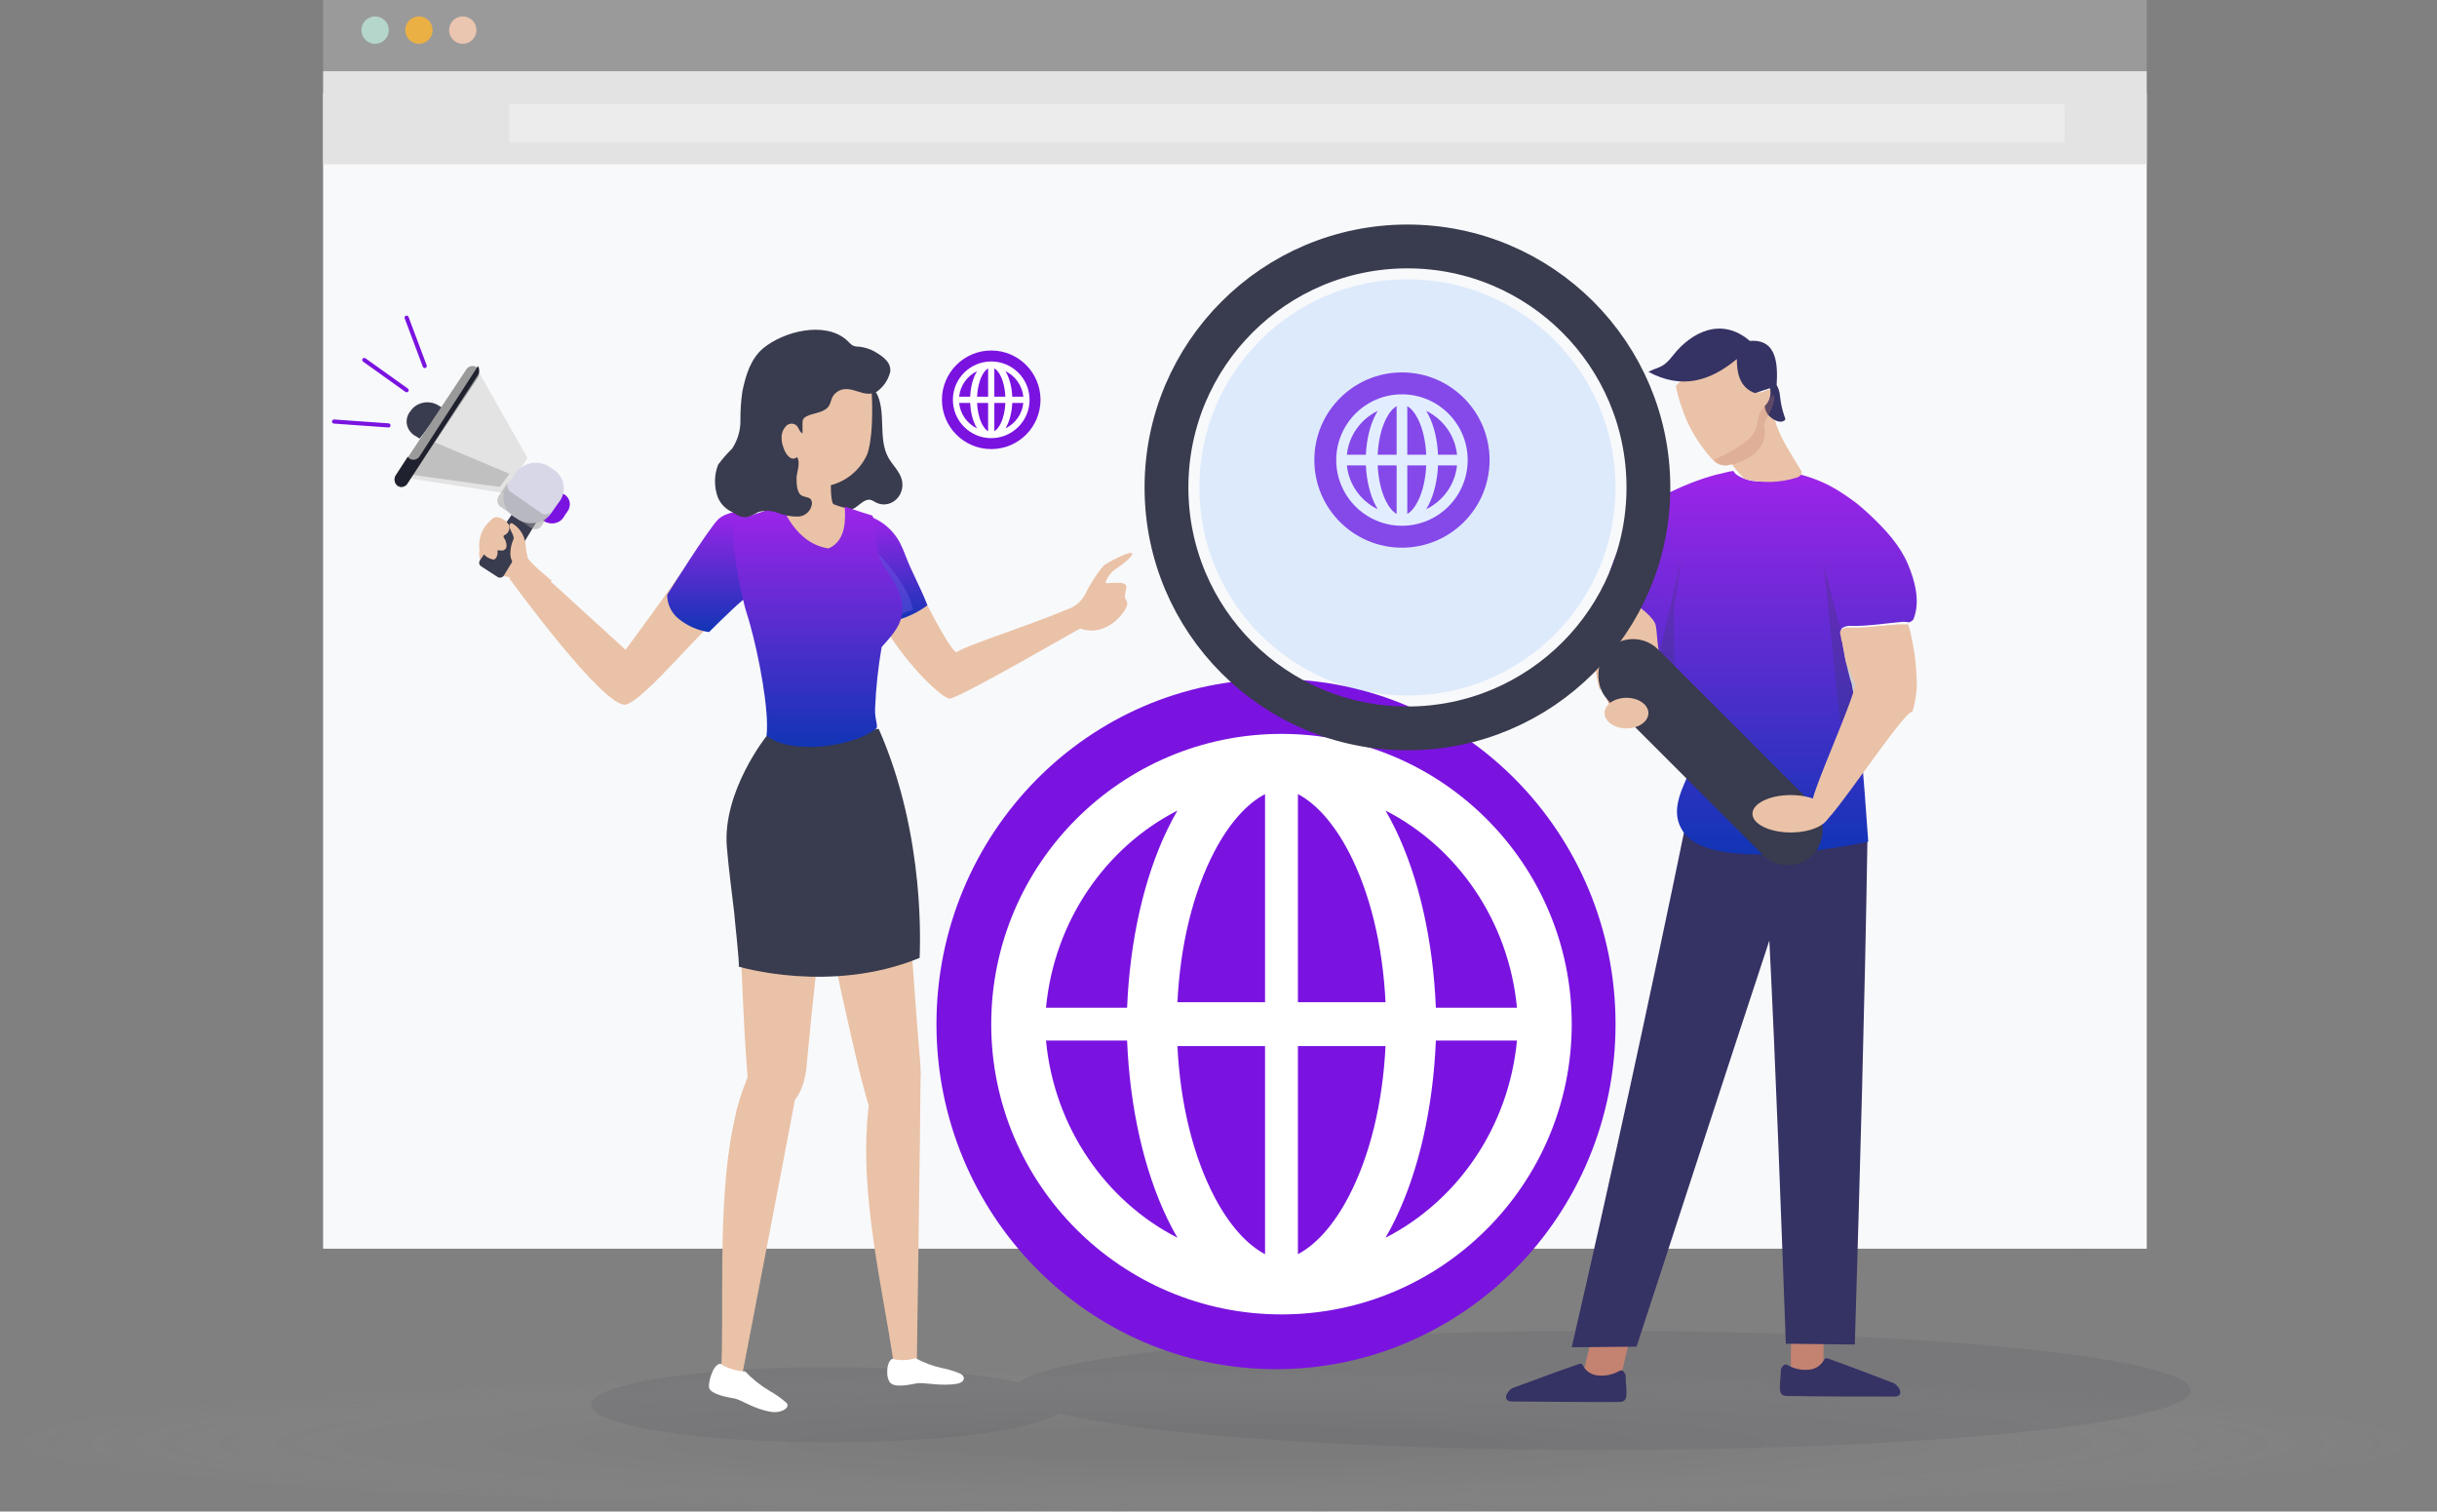
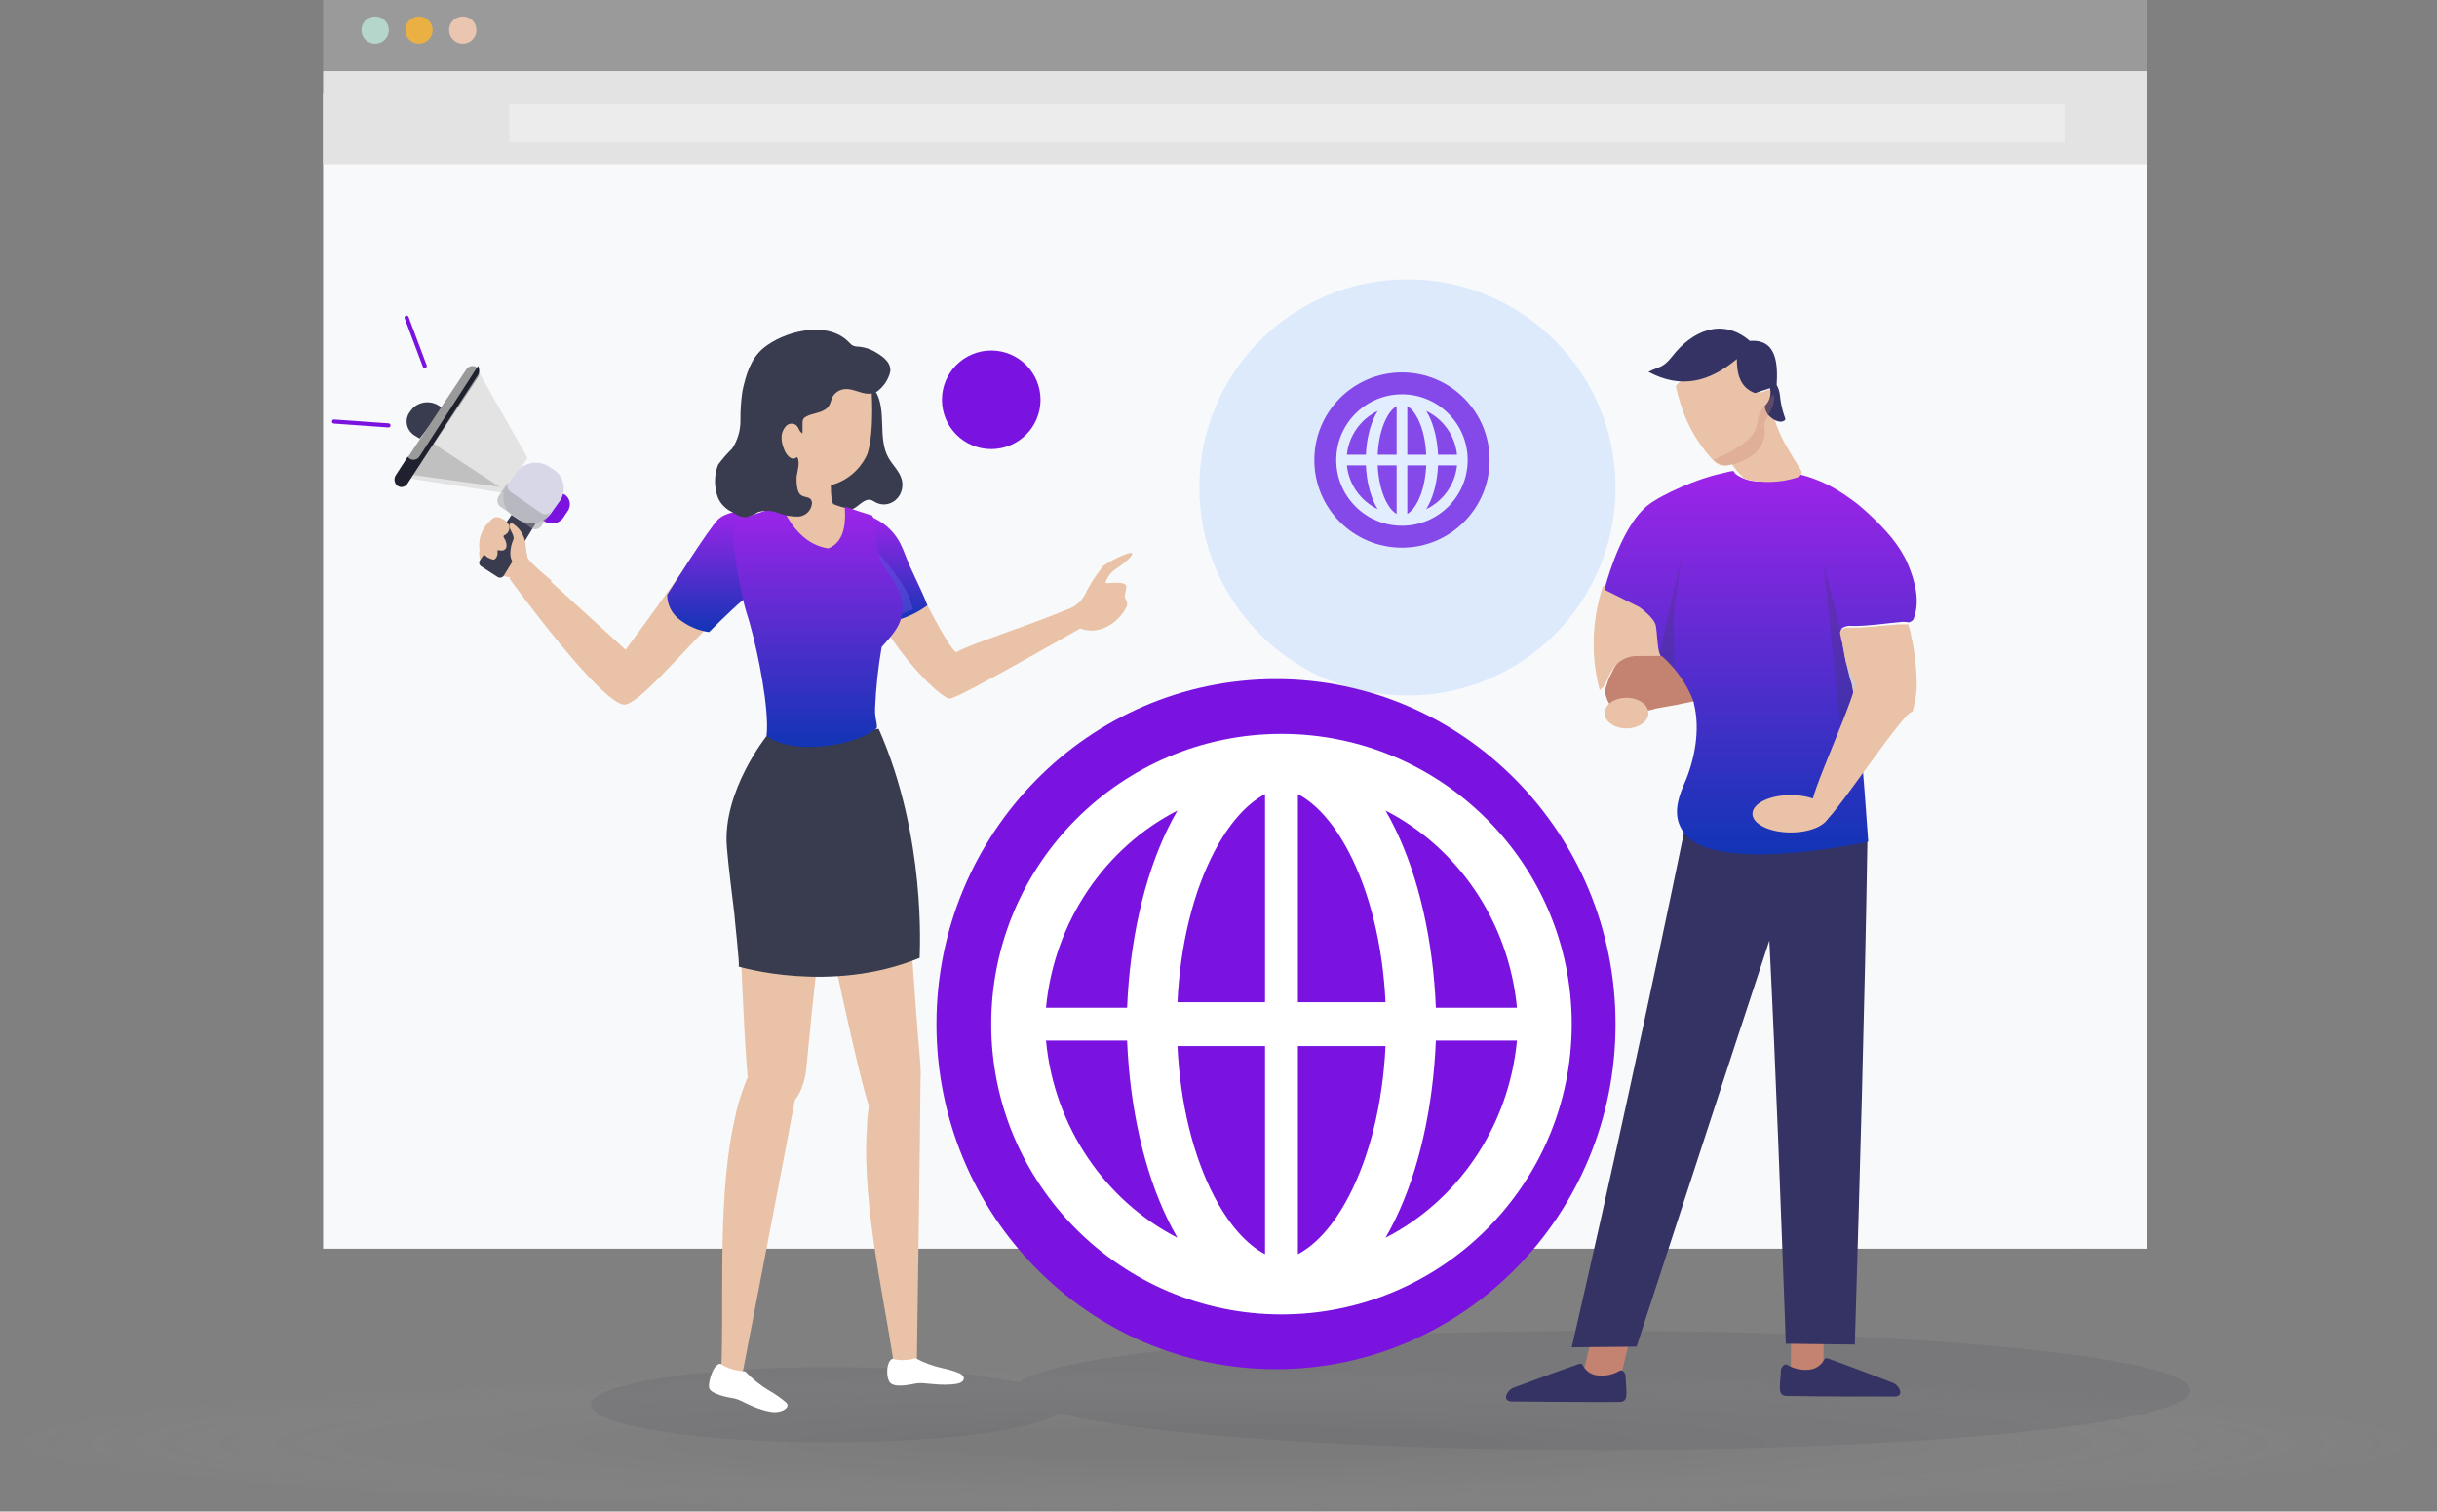
<svg xmlns="http://www.w3.org/2000/svg" width="445" height="276" viewBox="0 0 445 276" fill="none">
  <rect x="0" y="0" width="445" height="276" fill="#808080" stroke="none" />
  <g style="mix-blend-mode:multiply" opacity="0.102">
    <ellipse cx="222.5" cy="262.5" rx="222.5" ry="13.5" fill="url(#paint0_radial)" />
  </g>
  <path fill-rule="evenodd" clip-rule="evenodd" d="M385.853 225.3L379.803 228L377 224.85L380.098 222L386 222.3L385.853 225.3Z" fill="#556362" />
  <path fill-rule="evenodd" clip-rule="evenodd" d="M59 228H392V17H59V228Z" fill="#F8F9FB" />
  <path fill-rule="evenodd" clip-rule="evenodd" d="M59 13H392V0H59V13Z" fill="#9A9A9A" />
  <path fill-rule="evenodd" clip-rule="evenodd" d="M59 30H392V13H59V30Z" fill="#E3E3E3" />
  <path fill-rule="evenodd" clip-rule="evenodd" d="M93 26H377V19H93V26Z" fill="#ECECEC" />
  <path fill-rule="evenodd" clip-rule="evenodd" d="M71 5.5C71 6.88 69.881 8 68.5 8C67.119 8 66 6.88 66 5.5C66 4.12 67.119 3 68.5 3C69.881 3 71 4.12 71 5.5Z" fill="#B5D6CA" />
  <path fill-rule="evenodd" clip-rule="evenodd" d="M79 5.5C79 6.88 77.881 8 76.5 8C75.12 8 74 6.88 74 5.5C74 4.12 75.12 3 76.5 3C77.881 3 79 4.12 79 5.5Z" fill="#EBB044" />
  <path fill-rule="evenodd" clip-rule="evenodd" d="M87 5.5C87 6.88 85.88 8 84.5 8C83.12 8 82 6.88 82 5.5C82 4.12 83.12 3 84.5 3C85.88 3 87 4.12 87 5.5Z" fill="#EAC5B0" />
  <path opacity="0.108" fill-rule="evenodd" clip-rule="evenodd" d="M193.351 258.096C209.617 262.015 247.889 264.755 292.5 264.755C351.863 264.755 400 259.874 400 253.877C400 247.881 351.863 243 292.5 243C238.106 243 193.137 247.086 185.99 252.394C178.098 250.712 165.469 249.623 151.237 249.623C127.324 249.623 107.938 252.699 107.938 256.493C107.938 260.287 127.324 263.363 151.237 263.363C171.672 263.363 188.8 261.117 193.351 258.096Z" fill="#393B4E" />
  <path d="M159.993 71.643C161.924 75.189 160.253 80.019 162.212 83.549C162.989 84.955 164.315 86.071 164.689 87.66C165.004 89.03 164.534 90.469 163.488 91.338C162.442 92.208 161.013 92.348 159.835 91.695C159.599 91.537 159.348 91.404 159.086 91.298C158.121 90.993 157.257 91.909 156.421 92.506C155.408 93.288 154.111 93.531 152.907 93.163C151.458 92.454 150.396 91.08 150.026 89.433C148.586 84.986 149.623 80.126 150.905 75.678C151.553 73.446 152.503 70.955 154.563 70.145" fill="#393B4E" />
  <path d="M205.397 108.969C205.397 109.443 206.15 109.857 205.678 110.864C204.599 113.099 201.245 116.207 197.241 114.771C197.063 114.771 175.078 127.559 173.393 127.559C171.709 127.559 160.096 116.621 156.387 103.094C155.486 99.867 155.84 96.064 158.855 94.436C160.681 95.056 162.178 96.391 163.006 98.136C165.503 102.857 172.98 118.501 174.649 119.093C176.718 117.716 186.78 114.653 194.936 111.249C196.292 110.809 197.426 109.859 198.098 108.599C199.011 106.709 200.147 104.935 201.481 103.316C201.925 102.872 206.741 100.282 206.741 101.125C206.741 101.614 205.264 102.916 203.476 104.085C202.74 104.635 202.193 105.401 201.91 106.276C201.6 106.897 205.367 105.758 205.678 107.06C205.722 107.267 205.367 108.718 205.397 108.969Z" fill="#EAC2A7" />
  <path d="M157.799 94C160.661 94.683 163.09 96.629 164.444 99.325C164.786 100.024 165.091 100.743 165.357 101.477C166.54 104.572 168.171 107.421 169.353 110.532C167.758 111.696 165.988 112.579 164.115 113.148C162.558 113.748 160.891 113.98 159.236 113.829C158.953 113.816 158.674 113.753 158.412 113.643C158.08 113.455 157.789 113.197 157.559 112.885C157.05 112.286 156.551 111.672 156.063 111.043C155.621 110.53 155.285 109.929 155.075 109.278C154.922 108.359 155.004 107.414 155.314 106.538" fill="url(#paint1_linear)" />
  <g style="mix-blend-mode:multiply" opacity="0.35">
    <path d="M160.996 101.713C160.898 101.572 160.765 101.457 160.61 101.379C160.278 101.285 159.927 101.439 159.775 101.743C159.636 102.037 159.577 102.361 159.605 102.684C159.62 103.925 159.818 105.158 160.192 106.343L159.806 112.795C161.382 112.887 162.96 112.66 164.443 112.127C165.154 111.869 165.989 111.596 166.7 111.292C165.974 107.664 163.454 104.628 160.996 101.713Z" fill="#7762EF" />
  </g>
  <path d="M151.713 87.852C151.713 87.852 151.622 91.808 152.243 92.076C153.087 92.412 153.959 92.676 154.849 92.864V101.06L143.729 99.409L136.079 95.229C136.079 95.229 144.032 92.641 144.108 91.868C144.184 91.094 143.669 86.707 143.669 86.707" fill="#EAC2A7" />
  <path d="M133.768 206.154C130.96 220.403 132.294 239.959 131.662 250.679C131.817 250.679 135.495 251.218 135.495 251.218C135.495 251.218 144.214 206.019 145.801 197.392C145.902 196.84 145.968 196.28 145.997 195.718C146.376 189.199 140.873 188.87 137.756 194.223C137.223 195.153 136.754 196.122 136.352 197.123C136.183 197.542 136.015 197.976 135.846 198.439C135.3 199.905 134.831 201.403 134.442 202.924V203.089C134.316 203.537 134.204 204.001 134.105 204.464V204.569C133.965 205.182 133.867 205.661 133.768 206.154Z" fill="#EAC2A7" />
  <path d="M151.338 155.366C151.24 156.558 150.646 162.216 149.925 168.944C149.318 174.557 148.654 180.878 148.131 185.887C147.749 189.644 147.467 192.646 147.339 194.049C147.287 194.866 147.183 195.677 147.028 196.479C145.686 203.041 141.376 203.419 138.861 201.895C138.512 201.699 138.184 201.461 137.886 201.186C137.329 200.689 136.942 200.01 136.784 199.255C136.614 197.912 136.459 196.071 136.303 193.884C135.992 189.614 135.724 184.137 135.483 178.796C135.201 172.233 135.017 165.912 134.975 162.336C134.975 162.125 134.975 161.944 134.975 161.748C134.975 150.81 144.344 143.794 150.194 147.189L150.406 147.294L150.632 147.43C151.296 147.913 151.522 149.542 151.536 151.413C151.48 152.635 151.338 154.053 151.338 155.366Z" fill="#EAC2A7" />
  <path d="M158.173 208.711C157.892 223.775 162.448 241.4 163.645 252.322C163.793 252.322 167.372 251.84 167.372 251.84C167.372 251.84 168.053 205.804 168.097 196.705C168.103 196.126 168.073 195.548 168.008 194.973C167.269 188.344 162.004 189.474 159.963 195.711C159.609 196.786 159.323 197.883 159.105 198.995C159.016 199.462 158.928 199.944 158.839 200.501C158.581 202.133 158.403 203.777 158.306 205.427V205.608C158.306 206.105 158.306 206.587 158.218 207.114V207.22C158.203 207.672 158.188 208.184 158.173 208.711Z" fill="#EAC2A7" />
  <path d="M160.996 203.533C160.614 203.429 160.249 203.27 159.913 203.061C159.251 202.703 158.745 202.118 158.491 201.417C158.088 200.108 157.609 198.281 157.068 196.135C156.031 191.949 154.794 186.514 153.634 181.217C152.226 174.701 150.943 168.399 150.277 164.822C150.277 164.624 149.659 162.021 149.612 161.777C147.633 150.68 156.418 143.51 162.806 145.58L163.053 145.671C164.337 146.174 164.693 150.619 164.987 153.633C165.281 156.647 167.446 187.778 167.987 193.41C168.071 194.25 168.107 195.093 168.096 195.937C167.925 202.848 163.811 204.37 160.996 203.533Z" fill="#EAC2A7" />
  <path d="M140.044 134.304C140.044 134.304 131.884 144.447 132.723 154.649C133.074 158.892 133.608 162.641 134.096 166.898C134.096 167.511 135.148 176.488 134.874 176.488C134.874 176.488 151.652 181.582 167.926 174.905C167.926 173.815 169.223 152.946 160.452 133.079C153.689 133.969 146.868 134.378 140.044 134.304Z" fill="#393B4E" />
  <path d="M93.019 105.627L95.99 102.012L114.235 118.648C114.235 118.648 123.149 106.549 125.586 102.814C128.275 98.67 130.711 95.131 134.648 94.436C135.555 95.01 134.336 109.876 133.861 110.239C128.364 114.428 117.652 127.949 114.25 128.644C110.283 129.416 93.019 105.627 93.019 105.627Z" fill="#EAC2A7" />
  <path d="M135.662 93.331C135.662 93.331 132.871 93.331 131.239 94.74C129.608 96.149 121.83 108.599 121.83 108.599C121.823 110.287 122.573 111.887 123.869 112.948C125.479 114.273 127.417 115.125 129.472 115.413C129.472 115.413 133.384 111.478 135.514 109.671C136.888 108.553 137.024 111.324 137.024 111.324L143.912 104.51L135.662 93.331Z" fill="url(#paint2_linear)" />
  <path d="M164.784 111.043C164.784 113.945 163.184 115.702 160.992 118.143C160.351 121.839 159.95 125.574 159.792 129.322C159.674 131.555 160.622 132.955 159.792 133.148C156.622 135.917 145.216 138.18 139.972 134.384C140.52 129.71 138.49 119.498 137.009 114.199C136.787 113.395 136.594 112.71 136.416 112.189C135.113 108.214 132.743 95.472 134.491 94.921L135.972 94.475C138.712 93.641 142.757 92.227 142.757 92.227C142.757 92.227 145.127 99.283 151.289 100.131C154.652 98.732 154.356 94.46 154.252 92.495C155.348 92.808 155.837 93.105 159.244 94.118C160.207 95.502 159.377 98.39 160.918 102.707C161.451 103.764 164.858 107.515 164.784 111.043Z" fill="url(#paint3_linear)" />
  <path d="M159.107 70.579C159.107 70.579 159.769 78.664 158.383 82.887C156.855 86.388 153.469 88.724 149.643 88.915C139.974 88.915 138.226 75.807 138.289 75.179C138.352 74.551 152.556 69.041 152.556 69.041L159.107 70.579Z" fill="#EAC2A7" />
  <path d="M174.737 252.659C171.823 253.171 168.723 252.37 167.445 252.58C166.394 252.751 163.68 253.433 162.668 252.58C161.657 251.727 161.817 248.512 162.988 248.092C163.234 248.176 163.488 248.237 163.746 248.276C164.902 248.433 166.078 248.339 167.193 248C168.704 248.82 170.326 249.425 172.009 249.798C173.109 250.008 174.183 250.329 175.216 250.756C176.294 251.189 176.374 252.357 174.737 252.659Z" fill="white" />
  <path d="M140.836 257.794C137.541 257.273 135.45 255.57 134.006 255.331C132.817 255.134 129.824 254.584 129.493 253.43C129.252 252.571 130.17 249.023 131.569 249.009C131.799 249.18 132.046 249.331 132.306 249.46C133.475 250.033 134.764 250.36 136.082 250.417C137.372 251.784 138.861 252.973 140.505 253.951C141.582 254.558 142.59 255.265 143.514 256.063C144.537 256.95 142.702 258.09 140.836 257.794Z" fill="white" />
  <path d="M134.235 93.815L133.629 93.465C132.522 92.948 131.635 92.052 131.128 90.938C130.369 88.979 130.369 86.806 131.128 84.848C131.902 83.801 132.759 82.818 133.689 81.909C134.69 80.394 135.218 78.612 135.205 76.794C135.182 74.99 135.304 73.188 135.569 71.404C136.22 68.359 137.084 65.513 139.388 63.564C143.101 60.519 150.527 58.6 154.543 62.041C155.286 62.666 155.422 63.183 156.423 63.274C157.618 63.321 158.783 63.66 159.818 64.264C161.151 65.04 162.758 66.121 162.561 67.872C162.202 69.377 161.3 70.695 160.03 71.572C159.588 71.793 159.099 71.903 158.605 71.891C157.09 71.891 155.726 70.887 154.18 71.054C153.417 71.146 152.721 71.534 152.24 72.135C151.679 72.82 151.755 73.795 151.103 74.434C150.057 75.469 148.436 75.378 147.208 76.063C146.995 76.16 146.812 76.312 146.678 76.505C146.578 76.713 146.531 76.943 146.541 77.174V79.138C145.935 78.864 145.859 77.997 145.359 77.616C144.814 77.23 144.074 77.281 143.586 77.738C143.129 78.2 142.831 78.798 142.737 79.443C142.661 80.241 142.781 81.046 143.086 81.787C143.495 83.127 144.601 84.315 145.541 83.447C146.208 84.437 145.541 86.081 145.45 87.192C145.45 88.075 145.45 89.826 146.268 90.405C147.087 90.983 148.223 90.526 148.269 91.927C148.145 93.221 147.105 94.234 145.814 94.317C144.561 94.358 143.312 94.14 142.146 93.678C140.972 93.213 139.678 93.149 138.463 93.495C137.809 93.874 137.119 94.185 136.402 94.424C135.63 94.489 134.861 94.272 134.235 93.815Z" fill="#393B4E" />
  <path d="M100.748 106.034C100.748 106.034 96.648 102.702 96.364 101.837C96.081 100.971 96.024 99.947 95.683 99.053C95.163 97.739 94.138 96.698 92.846 96.168C91.825 95.736 92.321 95.389 91.229 95.606C89.569 95.938 88.789 97.582 88.122 98.88C85.285 104.39 93.031 105.428 93.314 105.443C93.882 105.443 96.761 108.789 96.761 108.789" fill="#EAC2A7" />
  <path d="M87.831 103.39L90.843 105.337C91.029 105.461 91.259 105.505 91.479 105.458C91.698 105.41 91.888 105.275 92.003 105.086L98.539 94.365L94.669 92.227L87.65 102.284C87.391 102.639 87.472 103.132 87.831 103.39Z" fill="#393B4E" />
  <path d="M75.581 79.444L76.631 80.082L80.874 74.529L79.825 73.89C78.144 73.012 75.991 73.513 74.995 75.014C73.805 76.385 74.067 78.363 75.581 79.444Z" fill="#393B4E" />
  <path d="M73.145 87.104L92.031 90.019L96.331 83.627L86.806 66.833L73.145 87.104Z" fill="#E3E3E3" />
-   <path opacity="0.471" d="M73.145 86.406L91.261 88.915L93.019 86.506L77.777 80.082L73.145 86.406Z" fill="#9A9A9A" />
+   <path opacity="0.471" d="M73.145 86.406L91.261 88.915L77.777 80.082L73.145 86.406Z" fill="#9A9A9A" />
  <path d="M99.452 95.24C100.607 95.85 102.086 95.499 102.769 94.452L103.541 93.415C104.365 92.46 104.189 91.077 103.147 90.319C101.992 89.708 100.513 90.06 99.831 91.107L99.058 92.143C98.235 93.099 98.41 94.482 99.452 95.24Z" fill="#7A13E0" />
  <path d="M99.992 90.292L99.181 91.494C98.54 92.186 98.362 93.194 98.726 94.067C99.09 94.94 99.928 95.516 100.867 95.539C101.806 95.561 102.67 95.026 103.075 94.171L103.885 92.969L104.06 92.68C103.589 93.376 102.785 93.765 101.952 93.702C101.119 93.638 100.383 93.131 100.021 92.371C99.659 91.612 99.727 90.715 100.198 90.019L99.992 90.292Z" fill="#7A13E0" />
  <path d="M72.538 88.72C73.194 89.115 74.035 88.891 74.424 88.218L87.205 69.023C87.67 68.407 87.572 67.519 86.984 67.028C86.328 66.633 85.486 66.857 85.097 67.531L72.302 86.786C71.878 87.395 71.981 88.239 72.538 88.72Z" fill="#9A9A9A" />
  <path d="M87.282 66.833L76.67 83.238C76.283 83.927 75.445 84.156 74.792 83.752C74.66 83.654 74.55 83.526 74.469 83.379L72.341 86.666C72.028 87.064 71.953 87.616 72.148 88.092C72.344 88.567 72.775 88.885 73.263 88.913C73.751 88.941 74.212 88.674 74.454 88.224L87.208 68.578C87.566 68.067 87.596 67.376 87.282 66.833Z" fill="#1F212E" />
  <path d="M93.569 94.148L94.822 94.969C96.893 96.124 99.546 95.471 100.782 93.502L102.02 91.757C103.508 89.946 103.187 87.321 101.302 85.89L100.049 85.069C97.978 83.914 95.325 84.567 94.088 86.536L92.85 88.281C91.362 90.092 91.684 92.717 93.569 94.148Z" fill="#D7D7E8" />
  <path opacity="0.511" d="M92.932 87.811L91.098 90.538C90.64 91.135 90.74 91.998 91.323 92.469L97.05 96.453C97.698 96.839 98.53 96.62 98.914 95.963L100.748 93.235C100.363 93.892 99.532 94.111 98.884 93.726L93.157 89.741C92.574 89.27 92.474 88.408 92.932 87.811Z" fill="#9A9A9A" />
  <path d="M87.582 100.551C87.313 98.961 87.698 97.331 88.65 96.023C88.98 95.613 89.342 95.229 89.733 94.876C89.911 94.681 90.137 94.535 90.389 94.453C90.88 94.389 91.379 94.501 91.793 94.77C92.293 95.014 92.7 95.411 92.952 95.902C93.179 96.637 92.811 97.424 92.098 97.728C92.031 97.76 91.977 97.813 91.945 97.879C91.945 97.985 91.945 98.121 92.052 98.242C92.355 98.687 92.509 99.215 92.495 99.751C92.469 99.993 92.342 100.213 92.145 100.359C91.949 100.505 91.699 100.564 91.457 100.521C91.228 100.521 90.923 100.4 90.847 100.521C90.83 100.585 90.83 100.652 90.847 100.717C90.915 101.165 90.787 101.62 90.496 101.969C90.431 102.061 90.333 102.126 90.222 102.151C90.126 102.169 90.027 102.169 89.932 102.151C89.566 102.049 89.217 101.896 88.894 101.698" fill="#EAC2A7" />
  <path d="M96.331 102.047C96.184 101.312 96.074 100.568 96.001 99.821C95.954 98.118 95.089 96.552 93.699 95.655C93.591 95.573 93.46 95.533 93.327 95.54C93.161 95.587 93.04 95.736 93.023 95.914C93.008 96.09 93.032 96.266 93.092 96.431C93.258 96.963 93.975 97.954 93.754 98.485C93.388 99.294 93.195 100.176 93.189 101.071C93.189 101.861 93.561 103.139 94.457 103.268" fill="#EAC2A7" />
  <path d="M74.249 58L77.561 66.833" stroke="#7A13E0" stroke-width="0.75" stroke-linecap="round" stroke-linejoin="round" />
-   <path d="M66.52 65.728L74.249 71.249" stroke="#7A13E0" stroke-width="0.75" stroke-linecap="round" stroke-linejoin="round" />
  <path d="M61 76.968L70.937 77.675" stroke="#7A13E0" stroke-width="0.75" stroke-linecap="round" stroke-linejoin="round" />
  <path d="M302.425 129.362C307.272 128.572 312.075 127.511 316.814 126.184C317.102 123.932 317.215 122.047 315.93 120.054C312.405 120.054 308.972 119.343 305.436 119.494C302.818 118.835 300.089 118.835 297.471 119.494C295.498 120.043 294.799 121.886 293.956 123.512C293.534 124.32 293.401 125.247 293 126.066C293.38 127.725 293.771 129.297 295.734 129.728C297.959 130.188 300.258 130.063 302.425 129.362Z" fill="#C48271" />
  <path d="M292.11 126C293.46 125.055 293.513 123.556 294.395 122.344C295.343 120.689 297.181 119.698 299.136 119.786C301.029 119.786 303.059 119.786 304.973 119.735C305.547 116.931 306.121 114.117 306.695 111.314C306.695 111.211 306.79 111.118 306.812 111.026C307.024 109.948 307.099 109.259 306.812 108.869C306.269 108.202 304.919 108.345 304.547 108.376C302.761 108.561 299.402 108.376 292.705 107C291.192 111.583 290.678 116.419 291.195 121.204C291.379 122.822 291.685 124.425 292.11 126Z" fill="#EAC2A7" />
  <path d="M298 242.829L295.816 252L289 251.05L291.184 242L298 242.829Z" fill="#C48271" />
  <path d="M333 242C333 244.874 332.981 247.751 332.943 250.632L327 251C327 248.16 327.035 245.32 327.104 242.48L333 242Z" fill="#C48271" />
  <path d="M296.638 250.645C296.387 250.311 296.146 250.052 295.611 250.365C294.485 250.999 293.187 251.274 291.896 251.152C290.743 251.104 289.697 250.472 289.131 249.481C288.88 248.995 288.694 248.909 288.224 249.082C284.454 250.386 280.379 251.906 276.696 253.265C275.977 253.464 275.39 253.976 275.101 254.655C274.828 255.291 275.101 255.884 276.03 255.895C282.389 255.949 289.219 256.025 295.611 255.992C296.616 255.992 296.922 255.572 296.988 254.688C297.053 253.804 296.835 252.316 296.846 251.313C296.864 251.253 296.864 251.19 296.846 251.13C296.791 250.962 296.722 250.8 296.638 250.645Z" fill="#353264" />
  <path d="M325.454 249.553C325.715 249.22 325.955 248.974 326.488 249.285C327.603 249.923 328.891 250.208 330.176 250.1C331.331 250.066 332.386 249.45 332.973 248.47C333.234 247.987 333.419 247.912 333.887 248.084C337.63 249.424 341.677 250.968 345.333 252.373C346.045 252.581 346.622 253.098 346.9 253.778C347.172 254.41 346.9 255 345.953 255C339.599 255 332.777 255 326.368 254.893C325.367 254.893 325.062 254.464 325.008 253.585C324.954 252.705 325.193 251.236 325.193 250.239C325.175 250.18 325.175 250.116 325.193 250.057C325.263 249.88 325.35 249.712 325.454 249.553Z" fill="#353264" />
  <path d="M329.1 153.532L329.226 153.144C321.967 154.111 314.583 153.021 307.914 150C304.549 166.356 301.051 182.863 297.42 199.52C294.006 215.184 290.533 230.678 287 246L298.837 245.885C306.917 221.172 314.934 196.438 323.087 171.736C324.315 196.271 325.186 220.805 326.099 245.35L338.691 245.497C339.615 214.706 340.507 183.914 341 153.113L329.1 153.532Z" fill="#353264" />
  <path d="M349.422 113.004C349.374 113.157 349.268 113.285 349.126 113.36C349.042 113.413 348.936 113.455 348.82 113.539C348.525 113.738 348.155 113.539 347.765 113.539H347.459C344.409 113.791 341.263 114.326 338.224 114.295C337.596 114.202 336.954 114.328 336.409 114.652C336.124 114.914 336.071 115.323 336.166 115.964C336.166 116.153 336.229 116.352 336.271 116.562C336.656 119.036 337.171 121.489 337.812 123.91C337.918 124.236 338.097 124.761 338.182 125.138C338.182 125.138 338.182 125.212 338.182 125.296C338.792 128.142 339.243 131.019 339.533 133.914C339.533 134.103 339.533 134.355 339.617 134.722C339.617 134.722 339.617 134.722 339.617 134.775C340.282 141 340.672 147.435 341.147 153.67C340.556 153.785 341.274 153.67 340.662 153.796C337.348 154.447 312.905 159.296 307.533 152.116C307.341 151.859 307.169 151.589 307.016 151.308C305.739 149.02 306.076 146.49 307.459 143.309L307.533 143.141C309.39 138.942 310.551 133.305 309.285 128.382C309.287 128.337 309.287 128.291 309.285 128.246C309.059 127.597 308.794 126.963 308.493 126.346C307.294 123.944 305.659 121.784 303.67 119.974C303.28 119.606 303.364 120.068 303.132 119.575C303.129 119.55 303.129 119.526 303.132 119.501C303.096 119.433 303.064 119.363 303.037 119.291C302.646 118.368 302.615 115.691 302.351 114.221C302.055 112.762 299.332 110.831 299.332 110.831L293 107.681C293 107.681 293.053 107.461 293.158 107.062V106.978C293.865 104.438 296.525 95.736 300.863 92.282C303.375 90.287 310.097 87.317 314.309 86.466C314.72 86.393 315.617 86.11 316.113 86.047H316.219C316.335 86.047 316.483 85.942 316.557 86.047C316.63 86.152 316.841 86.508 317.084 86.666C320.155 88.765 323.892 87.81 327.184 86.802H327.29L327.512 86.729L327.87 86.603L328.06 86.54H328.155H328.271L328.926 86.698C331.396 87.341 333.75 88.365 335.902 89.731C336.324 89.994 336.704 90.256 337.116 90.529L337.548 90.823C337.928 91.085 338.308 91.358 338.667 91.631C339.11 91.957 339.543 92.303 339.955 92.681C340.366 93.059 340.736 93.342 341.137 93.731L341.464 94.035C344.303 96.722 346.878 99.483 348.377 102.989C349.707 106.096 350.667 109.907 349.422 113.004Z" fill="url(#paint4_linear)" />
  <path opacity="0.227" fill-rule="evenodd" clip-rule="evenodd" d="M307 102L305.7 111.075V122.089L303.037 119.291L307 102Z" fill="#393B4E" />
  <path d="M328.908 85.926C329.195 86.353 328.77 86.993 328.154 87.186C325.109 88.154 321.857 88.261 318.756 87.495C318.458 87.421 318.086 86.919 318.033 86.876C317.225 86.225 314.386 82.607 315.12 81.902C316.257 80.749 317.735 82.639 319.287 81.838C320.479 81.146 321.327 79.985 321.626 78.636C321.695 78.044 321.734 77.449 321.743 76.853C322.006 75.434 322.629 74.108 323.55 73C323.556 74.159 323.702 75.313 323.986 76.437C324.508 78.106 325.203 79.716 326.059 81.24C326.474 81.923 328.143 84.784 328.908 85.926Z" fill="#EAC2A7" />
  <path d="M323.77 75.151C323.634 75.51 323.378 75.809 323.046 75.994C322.773 76.164 322.616 75.994 322.448 76.143C321.838 76.663 321.57 77.489 321.756 78.276C322.005 80.319 321.009 82.312 319.238 83.31C318.033 84.156 316.663 84.727 315.221 84.985C314.363 85.075 313.513 84.761 312.913 84.132L312.713 83.918C310.771 81.811 309.177 79.398 307.993 76.772C307.128 74.754 306.46 72.653 306 70.501C307.511 68.57 315.839 62.726 318.011 64.251C321.074 66.384 317.759 69.584 320.455 71.354C321.567 72.079 322.154 71.269 323.161 71.098C323.998 72.269 324.224 73.78 323.77 75.151Z" fill="#EAC2A7" />
  <path d="M325.804 75.906C325.407 74.728 325.146 73.509 325.025 72.273C324.972 71.578 324.765 70.902 324.42 70.294C324.595 67.026 324.707 61.809 319.531 62.256C314.284 57.75 308.769 60.703 305.469 64.925C303.655 67.239 303.193 66.813 301 67.888C306.986 71.106 312.162 69.715 317.153 65.554C317.153 68.031 317.604 70.72 320.444 71.776L323.201 70.882C323.494 72.062 323.13 73.307 322.248 74.15C322.285 74.709 322.484 75.244 322.822 75.693C323.436 76.414 324.871 77.449 325.835 76.789C326.153 76.535 325.937 76.322 325.804 75.906Z" fill="#353264" />
  <path opacity="0.286" d="M322.222 77.152C322.166 77.248 322.14 77.359 322.147 77.47C322.128 77.776 322.153 78.083 322.222 78.381C322.438 80.388 321.428 82.33 319.651 83.321C318.416 84.153 317.019 84.72 315.549 84.985C314.674 85.073 313.806 84.761 313.193 84.137C313.123 84.076 313.058 84.008 313 83.936C313.611 83.671 314.532 83.236 315.067 82.961C316.278 82.356 317.432 81.647 318.516 80.841C319.879 79.932 320.775 78.481 320.969 76.865C321.022 76.473 321.13 76.049 321.215 75.721C321.303 75.433 321.448 75.166 321.644 74.936C322.372 73.876 323.036 72.975 323.786 72C323.895 72.239 323.967 72.493 324 72.753C323.861 74.481 322.886 75.647 322.222 77.152Z" fill="#C48271" />
  <path opacity="0.227" fill-rule="evenodd" clip-rule="evenodd" d="M333 103L336 114.648L340.428 127.346L336 131.854L333 103Z" fill="#393B4E" />
  <path d="M349.996 125.766C349.872 127.198 349.608 128.616 349.206 130C348.026 129.171 333.762 151.054 333 150C332.169 148.552 332.698 146.895 330.993 147C329.553 147 340.064 124.703 338.596 124.613L337.09 121C336.569 118.541 336.915 119.703 336.385 117.243C336.385 117.153 336.301 117.081 336.283 116.982C336.264 116.883 336.181 116.676 336.181 116.586C336.191 116.508 336.191 116.429 336.181 116.351C336.097 115.892 335.79 115.45 336.236 115.009C336.374 114.865 336.546 114.756 336.738 114.694C337.278 114.577 337.833 114.547 338.382 114.604C340.882 114.604 344.05 114.171 346.744 114C347.19 114 347.673 114 348.175 114H348.444C348.709 114.776 348.908 115.571 349.039 116.378C349.721 119.463 350.042 122.612 349.996 125.766Z" fill="#EAC2A7" />
  <ellipse cx="233" cy="187" rx="62" ry="63" fill="#7A13E0" />
  <path fill-rule="evenodd" clip-rule="evenodd" d="M234 134C204.775 134 181 157.775 181 187C181 216.225 204.775 240 234 240C263.225 240 287 216.225 287 187C287 157.775 263.225 134 234 134ZM277 184H262.191C261.687 171.764 259.118 160.343 254.831 151.456C254.246 150.244 253.635 149.09 253 148C266.106 154.703 275.497 168.158 277 184ZM215 191C215.511 201.464 217.868 211.122 221.767 218.551C224.448 223.659 227.668 227.261 231 229V191H215ZM231 145V183H215C215.51 172.536 217.868 162.878 221.767 155.449C224.448 150.341 227.668 146.739 231 145ZM237 191V229C240.333 227.261 243.552 223.659 246.234 218.551C250.133 211.122 252.49 201.464 253 191H237ZM237 183V145C240.333 146.739 243.552 150.341 246.234 155.449C250.133 162.878 252.49 172.536 253 183H237ZM213.169 151.456C213.754 150.244 214.365 149.09 215 148C201.893 154.703 192.503 168.158 191 184H205.809C206.313 171.764 208.882 160.344 213.169 151.456ZM191 190H205.809C206.313 202.236 208.882 213.656 213.169 222.544C213.754 223.756 214.365 224.91 215 226C201.893 219.297 192.503 205.842 191 190ZM254.831 222.544C254.246 223.756 253.635 224.91 253 226C266.106 219.297 275.497 205.842 277 190H262.191C261.686 202.236 259.118 213.657 254.831 222.544Z" fill="white" />
  <circle cx="256" cy="84" r="16" fill="#7A13E0" />
  <path fill-rule="evenodd" clip-rule="evenodd" d="M256 72C249.383 72 244 77.383 244 84C244 90.617 249.383 96 256 96C262.617 96 268 90.617 268 84C268 77.383 262.617 72 256 72ZM266.054 83.027H262.585C262.467 80.308 261.866 77.77 260.861 75.795C260.724 75.526 260.581 75.269 260.432 75.027C263.502 76.516 265.702 79.507 266.054 83.027ZM251.568 84.973C251.678 87.414 252.188 89.667 253.031 91.4C253.61 92.592 254.307 93.432 255.027 93.838V84.973H251.568ZM255.027 74.162V83.027H251.568C251.678 80.586 252.188 78.333 253.031 76.6C253.61 75.408 254.307 74.568 255.027 74.162ZM256.973 84.973V93.838C257.694 93.432 258.39 92.592 258.969 91.4C259.812 89.667 260.322 87.414 260.432 84.973H256.973ZM256.973 83.027V74.162C257.694 74.568 258.39 75.408 258.969 76.6C259.812 78.333 260.322 80.586 260.432 83.027H256.973ZM251.139 75.795C251.276 75.526 251.419 75.269 251.568 75.027C248.498 76.516 246.298 79.507 245.946 83.027H249.415C249.533 80.308 250.134 77.77 251.139 75.795ZM245.946 84.973H249.415C249.533 87.692 250.134 90.23 251.139 92.205C251.276 92.474 251.419 92.731 251.568 92.973C248.498 91.484 246.298 88.493 245.946 84.973ZM260.861 92.205C260.724 92.474 260.581 92.731 260.432 92.973C263.502 91.484 265.702 88.493 266.054 84.973H262.585C262.467 87.692 261.866 90.23 260.861 92.205Z" fill="white" />
  <circle cx="181" cy="73" r="9" fill="#7A13E0" />
-   <path fill-rule="evenodd" clip-rule="evenodd" d="M181 66C177.14 66 174 69.14 174 73C174 76.86 177.14 80 181 80C184.86 80 188 76.86 188 73C188 69.14 184.86 66 181 66ZM186.865 72.432H184.841C184.773 70.846 184.422 69.366 183.836 68.214C183.756 68.057 183.672 67.907 183.586 67.766C185.376 68.635 186.66 70.379 186.865 72.432ZM178.414 73.568C178.479 74.992 178.776 76.306 179.268 77.317C179.606 78.012 180.012 78.502 180.432 78.739V73.568H178.414ZM180.432 67.261V72.432H178.414C178.479 71.008 178.776 69.694 179.268 68.683C179.606 67.988 180.012 67.498 180.432 67.261ZM181.568 73.568V78.739C181.988 78.502 182.394 78.012 182.732 77.317C183.224 76.306 183.521 74.992 183.586 73.568H181.568ZM181.568 72.432V67.261C181.988 67.498 182.394 67.988 182.732 68.683C183.224 69.694 183.521 71.008 183.586 72.432H181.568ZM178.164 68.214C178.244 68.057 178.328 67.907 178.414 67.766C176.624 68.635 175.34 70.379 175.135 72.432H177.159C177.227 70.846 177.578 69.366 178.164 68.214ZM175.135 73.568H177.159C177.227 75.154 177.578 76.634 178.164 77.786C178.244 77.943 178.328 78.093 178.414 78.234C176.624 77.365 175.34 75.621 175.135 73.568ZM183.836 77.786C183.756 77.943 183.672 78.093 183.586 78.234C185.376 77.365 186.66 75.621 186.865 73.568H184.841C184.772 75.154 184.422 76.634 183.836 77.786Z" fill="white" />
-   <circle cx="257" cy="89" r="44" stroke="#393B4E" stroke-width="8" />
  <circle opacity="0.298" cx="257" cy="89" r="38" fill="#9FC6FF" />
-   <rect x="298.192" y="114" width="53" height="13" rx="6.5" transform="rotate(45 298.192 114)" fill="#393B4E" />
  <ellipse cx="327" cy="148.587" rx="7" ry="3.414" fill="#EAC2A7" />
  <ellipse cx="297" cy="130.206" rx="4" ry="2.794" fill="#EAC2A7" />
  <defs>
    <radialGradient id="paint0_radial" cx="0" cy="0" r="1" gradientUnits="userSpaceOnUse" gradientTransform="translate(221.683 263.522) scale(222.308 13.488)">
      <stop stop-color="#4D4D4D" />
      <stop offset="0.23" stop-color="#565656" stop-opacity="0.95" />
      <stop offset="0.45" stop-color="#707070" stop-opacity="0.79" />
      <stop offset="0.69" stop-color="#9C9C9C" stop-opacity="0.52" />
      <stop offset="0.92" stop-color="#D9D9D9" stop-opacity="0.15" />
      <stop offset="1" stop-color="#F2F2F2" stop-opacity="0.01" />
    </radialGradient>
    <linearGradient id="paint1_linear" x1="155" y1="94" x2="155" y2="113.874" gradientUnits="userSpaceOnUse">
      <stop stop-color="#9E24E9" />
      <stop offset="1" stop-color="#1135B5" />
    </linearGradient>
    <linearGradient id="paint2_linear" x1="121.83" y1="93.331" x2="121.83" y2="115.413" gradientUnits="userSpaceOnUse">
      <stop stop-color="#9E24E9" />
      <stop offset="1" stop-color="#1135B5" />
    </linearGradient>
    <linearGradient id="paint3_linear" x1="133.871" y1="92.227" x2="133.871" y2="136.391" gradientUnits="userSpaceOnUse">
      <stop stop-color="#9E24E9" />
      <stop offset="1" stop-color="#1135B5" />
    </linearGradient>
    <linearGradient id="paint4_linear" x1="293" y1="86" x2="293" y2="156" gradientUnits="userSpaceOnUse">
      <stop stop-color="#9E24E9" />
      <stop offset="1" stop-color="#1135B5" />
    </linearGradient>
  </defs>
</svg>